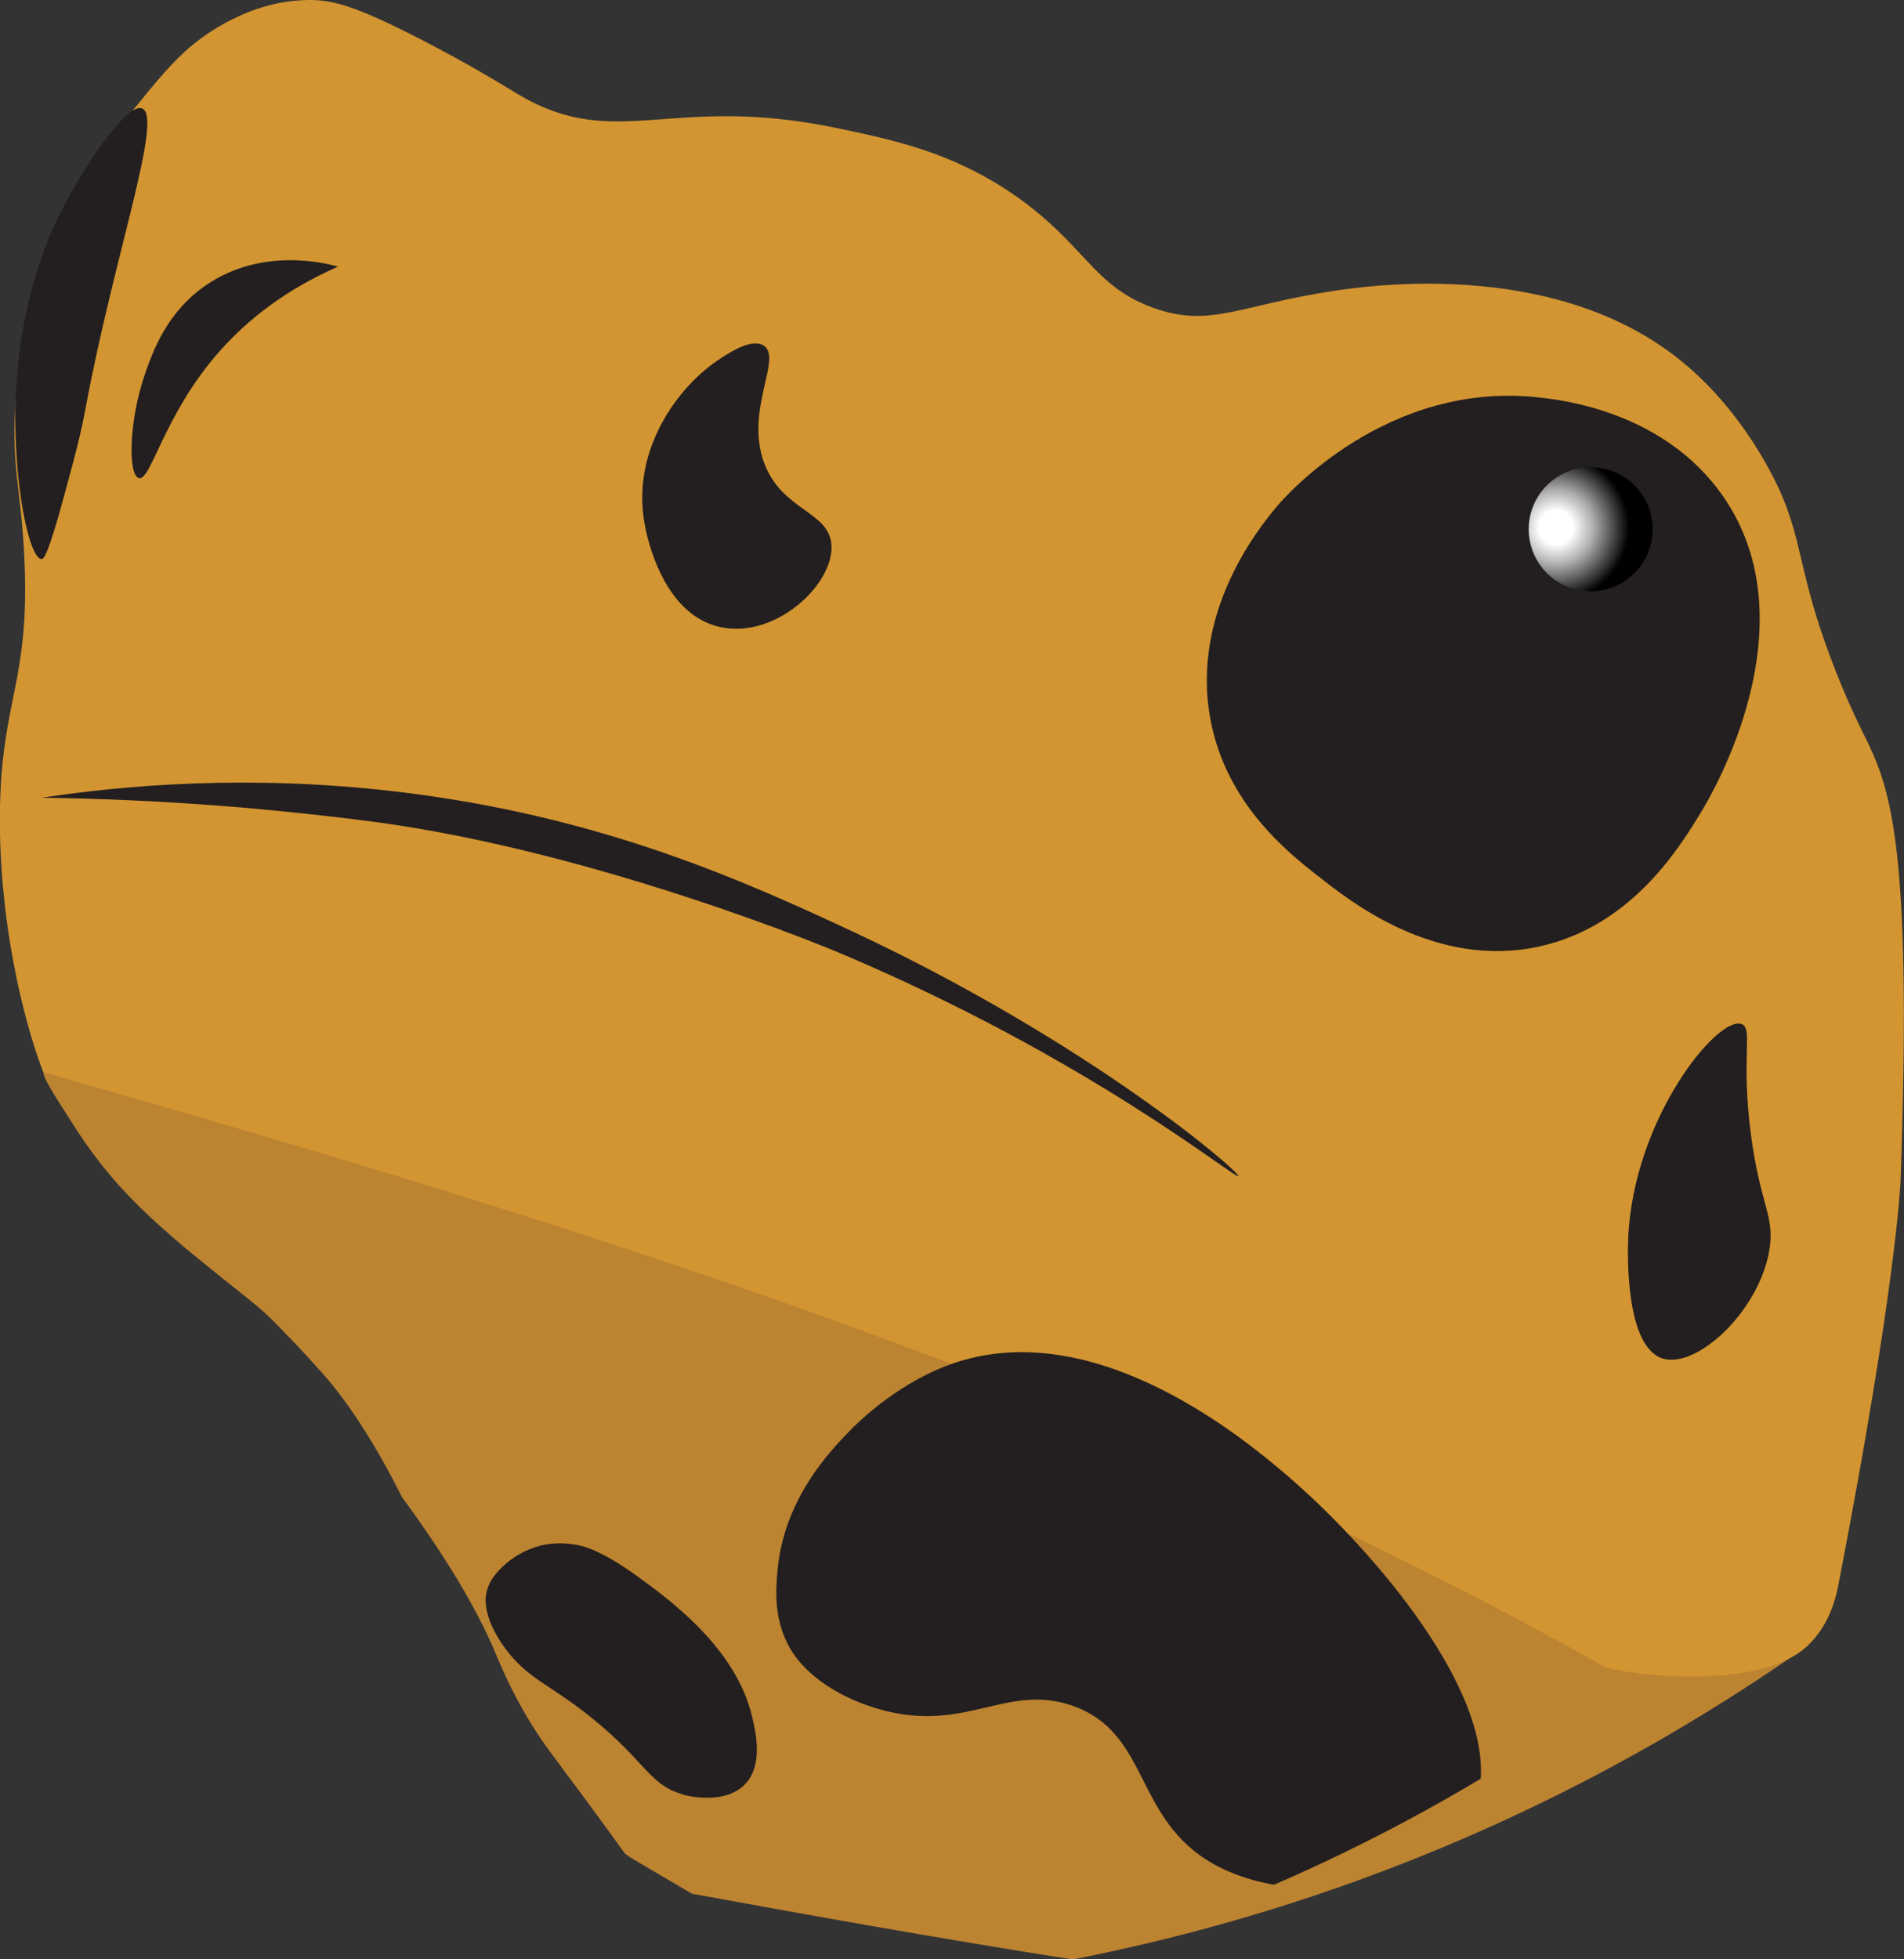
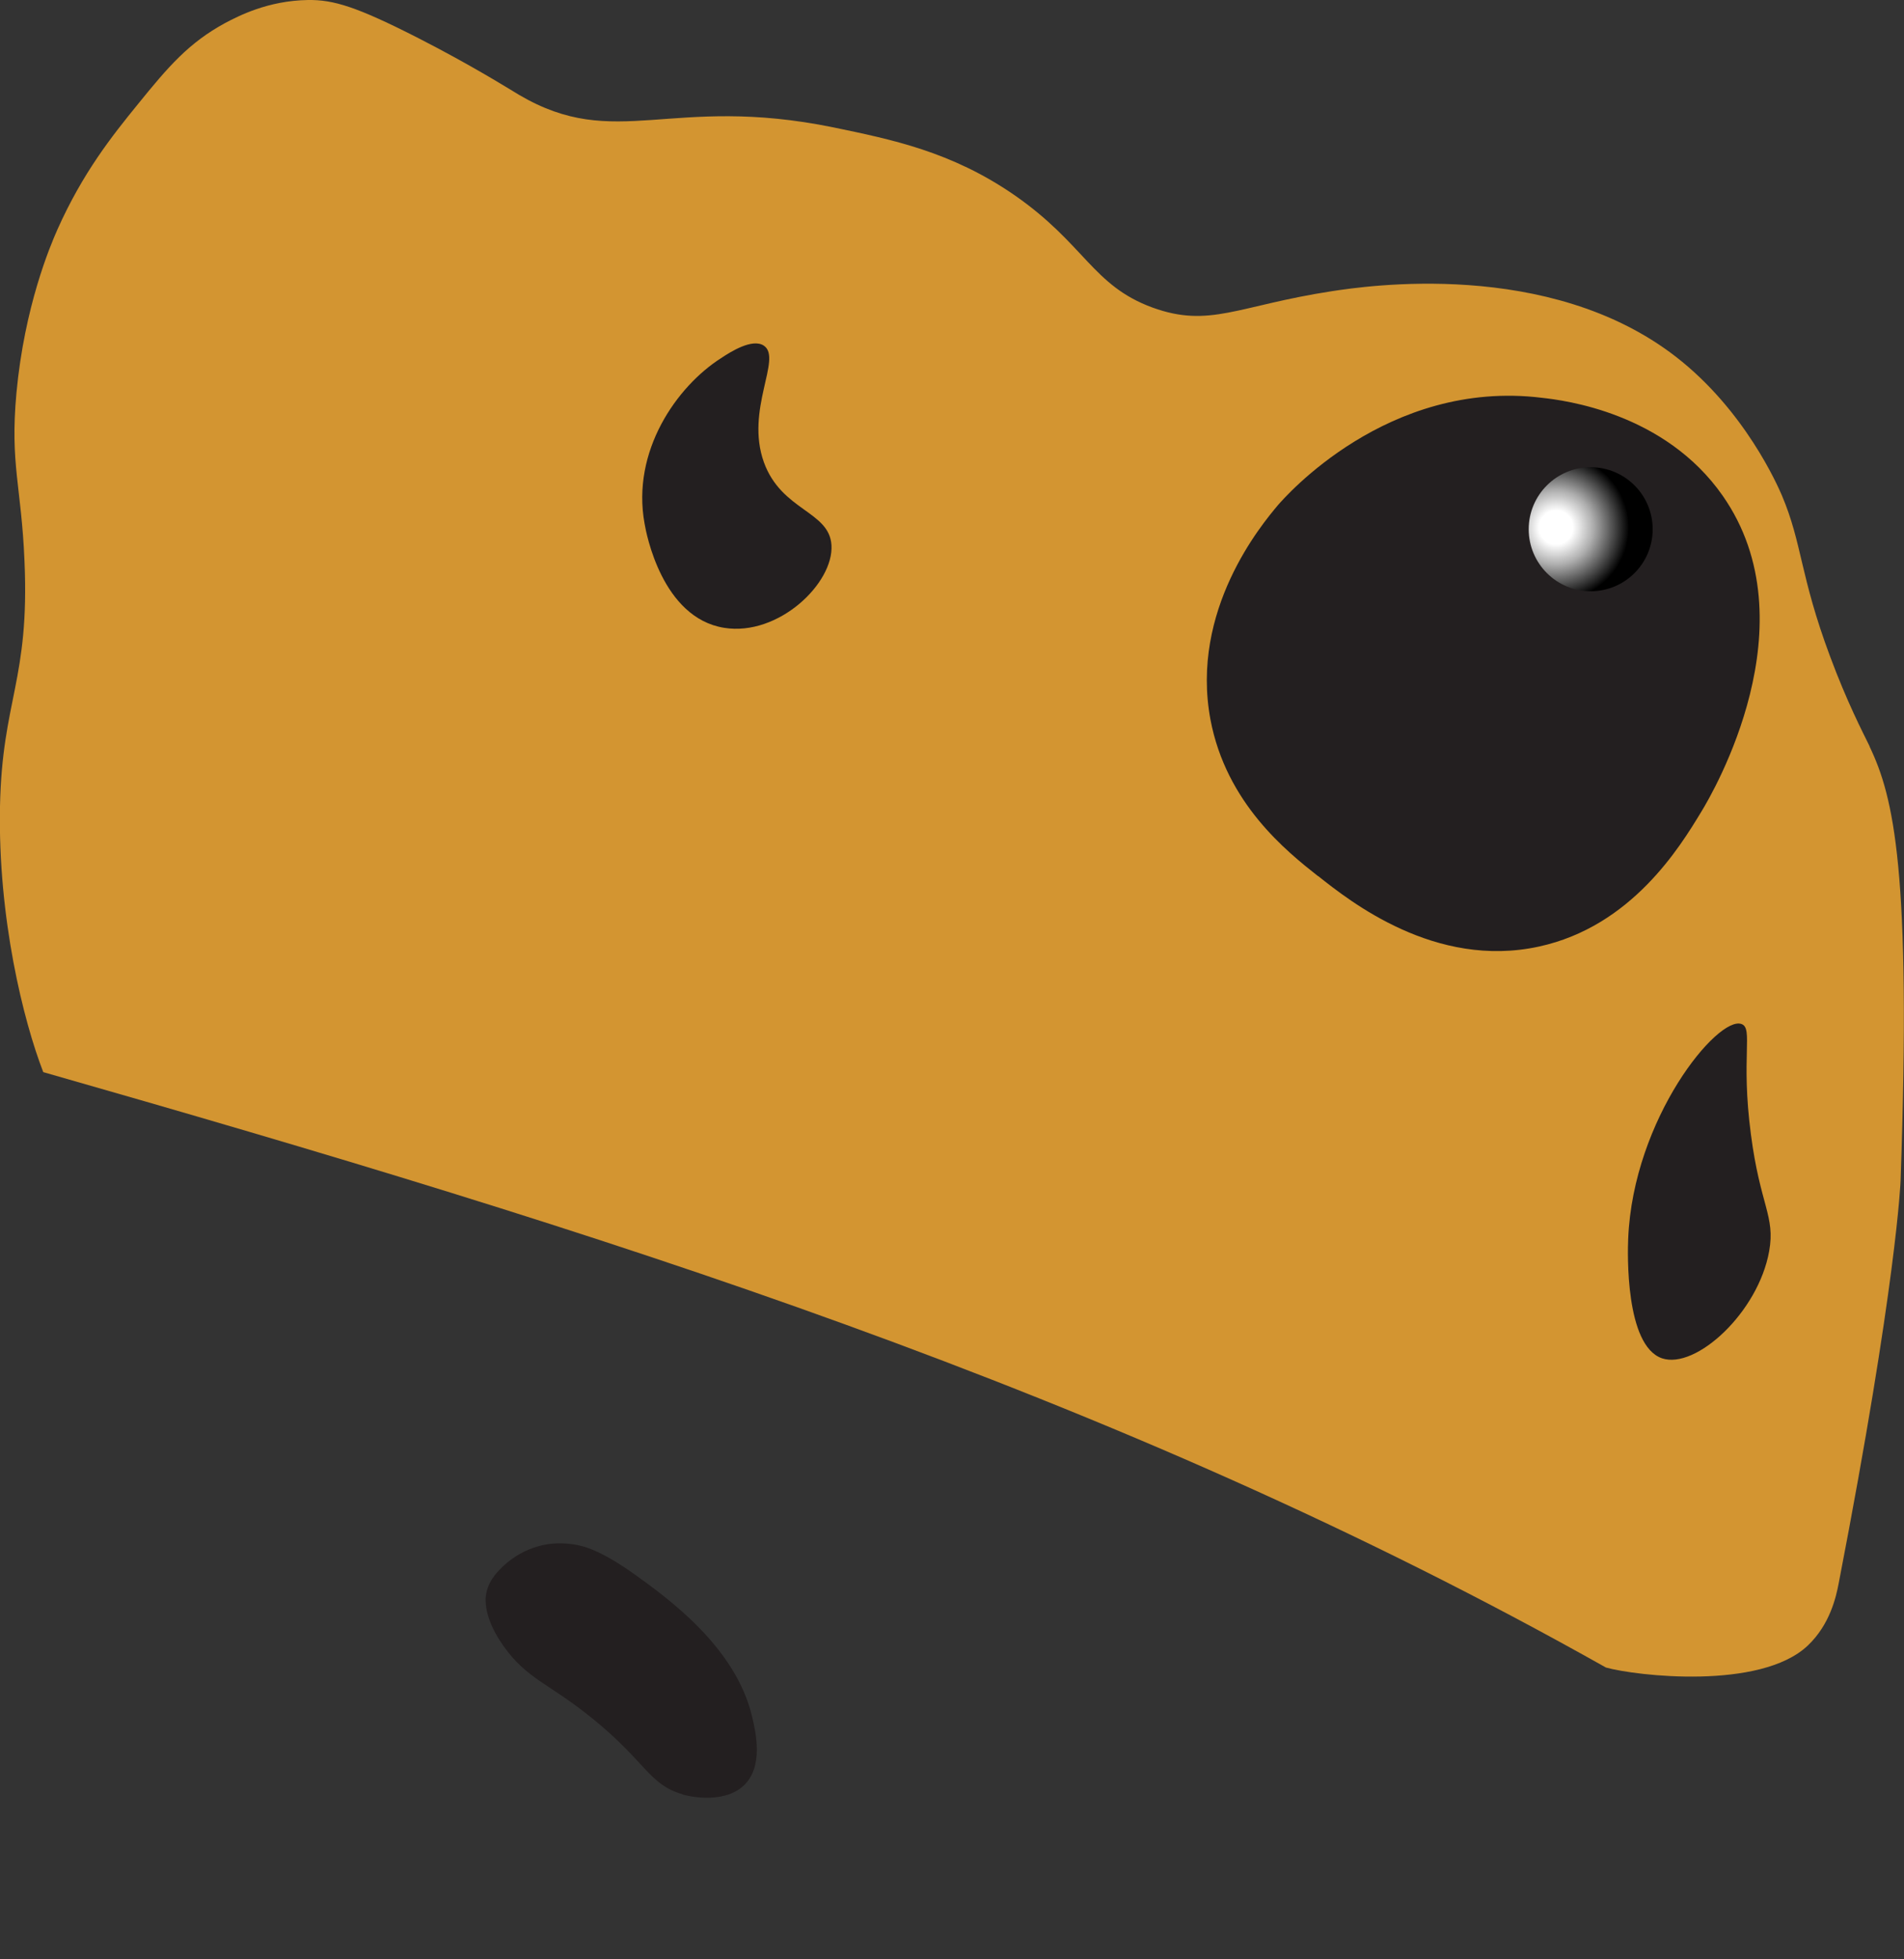
<svg xmlns="http://www.w3.org/2000/svg" xmlns:ns1="http://sodipodi.sourceforge.net/DTD/sodipodi-0.dtd" xmlns:ns2="http://www.inkscape.org/namespaces/inkscape" id="Layer_1" data-name="Layer 1" viewBox="0 0 61.44 63.19" version="1.1" ns1:docname="frogHead.svg" ns2:version="1.3 (0e150ed6c4, 2023-07-21)">
  <rect x="0" y="0" width="61.44" height="63.19" fill="#333333" stroke="none" />
  <ns1:namedview id="namedview12" pagecolor="#ffffff" bordercolor="#000000" borderopacity="0.25" ns2:showpageshadow="2" ns2:pageopacity="0.0" ns2:pagecheckerboard="0" ns2:deskcolor="#d1d1d1" ns2:zoom="9.187129" ns2:cx="1.7959909" ns2:cy="35.756546" ns2:window-width="1920" ns2:window-height="1017" ns2:window-x="1912" ns2:window-y="-8" ns2:window-maximized="1" ns2:current-layer="Layer_1" />
  <defs id="defs3">
    <style id="style1">
      .cls-1 {
        fill: #d39531;
      }

      .cls-1, .cls-2, .cls-3, .cls-4 {
        stroke-width: 0px;
      }

      .cls-2 {
        fill: #231f20;
      }

      .cls-3 {
        fill: url(#radial-gradient);
      }

      .cls-4 {
        fill: #bc8331;
      }
    </style>
    <radialGradient id="radial-gradient" cx="334.58" cy="17.07" fx="334.58" fy="17.07" r="1.77" gradientTransform="translate(-394.78 -5.69) scale(1.33)" gradientUnits="userSpaceOnUse">
      <stop offset=".23" stop-color="#fff" id="stop1" />
      <stop offset=".51" stop-color="#aeaeae" id="stop2" />
      <stop offset="1" stop-color="#000" id="stop3" />
    </radialGradient>
  </defs>
-   <path class="cls-4" d="m33.92,44.8c-13.07-4.64-31.9-11.68-32.51-10.27-.07.15.25.65.88,1.63.33.52.93,1.45,1.91,2.46,1.56,1.62,3.9,3.26,4.51,3.88.14.14.28.28.28.28s.3.31.58.6c0,0,.48.51.92,1.01,1.35,1.54,2.47,3.88,2.47,3.88,1.74,2.37,2.58,3.98,3.02,5.03.17.4.6,1.47,1.43,2.72.25.37.41.57.94,1.29.54.72,1.15,1.55,1.82,2.48.12.09.23.16.34.22,0,0,0,0,0,0,0,0,0,0,0,0s.59.35,1.82,1.07c2.03.37,4.07.74,6.14,1.1,2.07.36,4.11.7,6.14,1.02,3.12-.61,6.77-1.57,10.72-3.12,5.43-2.13,9.76-4.72,13-7-5.54-1.79-14.05-4.59-24.41-8.27Z" id="path3" />
  <path class="cls-1" d="M 60.33,24.07 C 60.1,23.6 59.6,22.64 59.05,21.16 58.08,18.56 58.16,17.54 57.5,15.98 57.37,15.68 56.31,13.23 54.07,11.5 49.97,8.33 44.05,9.23 42.99,9.39 39.93,9.86 39.04,10.59 37.19,9.92 35.25,9.21 35.01,7.87 32.73,6.29 30.7,4.89 28.78,4.5 26.9,4.11 21.62,3.03 19.88,4.9 16.75,3.06 16.35,2.82 15.22,2.11 13.5,1.23 11.5,0.21 10.76,-0.01 9.94,0 8.64,0.02 7.69,0.52 7.27,0.74 6.09,1.38 5.43,2.15 4.45,3.36 3.62,4.38 2.67,5.57 1.85,7.41 1.62,7.93 0.79,9.88 0.53,12.68 c -0.21,2.3 0.16,3 0.26,5.41 0.17,3.86 -0.72,4.47 -0.79,7.92 -0.07,3.6 0.756,6.92 1.396,8.57 17.78,5.08 34.536,10.264 50.426,19.204 0.97,0.27 4.978,0.736 6.508,-0.704 0.73,-0.69 0.92,-1.59 1,-2 1.88,-9.71 2,-13 2,-13 0.35,-9.99 -0.22,-12.37 -1,-14 z" id="path4" ns1:nodetypes="cccccccccccccccccccccccc" />
-   <path class="cls-2" d="m39.96,37.94c.1-.11-4.82-4.34-12.5-7.92-3.46-1.61-8.11-3.72-14.69-4.49-4.77-.56-8.78-.2-11.42.2,1.68.02,3.94.1,6.62.33,0,0,2.27.2,4.2.46,7.26.99,14.86,4.19,14.86,4.19,8.13,3.42,12.84,7.34,12.94,7.23Z" id="path5" />
-   <path class="cls-2" d="m41.57,47.62c-1.31-1.12-6.09-5.16-10.68-3.69-1.8.58-3.12,1.86-3.49,2.24-.58.6-2.1,2.15-2.31,4.48-.05.6-.14,1.56.4,2.51.13.22.72,1.22,2.51,1.85,3.04,1.06,4.37-.76,6.59,0,2.55.88,1.97,3.69,4.62,5.14.57.31,1.22.52,1.9.64,2.31-1,4.55-2.15,6.67-3.42.22-3.2-3.79-7.67-6.2-9.74Z" id="path6" />
  <path class="cls-2" d="m22.03,57.88c.06.02,1.27.35,1.96-.28.66-.61.4-1.72.28-2.23-.53-2.25-2.72-3.82-3.79-4.59-1.11-.79-1.67-.93-1.99-.97-1.32-.2-2.13.59-2.28.73-.19.19-.5.49-.54,1.01,0,.12-.03.68.57,1.53.77,1.09,1.45,1.19,2.88,2.35,1.73,1.4,1.82,2.13,2.9,2.44Z" id="path7" />
-   <path class="cls-2" d="m10.91,8.6c-1.12.49-2.59,1.32-3.86,2.77-1.77,2.02-2.18,4.16-2.57,4.05-.35-.09-.33-1.84.2-3.36.25-.72.7-2,1.98-2.87,1.82-1.24,3.9-.69,4.25-.59Z" id="path8" />
  <path class="cls-2" d="m23.27,11.55c-1.43.91-2.9,3-2.47,5.34.05.3.56,3.04,2.57,3.36,1.75.28,3.54-1.44,3.46-2.67-.07-1.1-1.61-1.1-2.18-2.67-.61-1.7.6-3.35,0-3.76-.37-.25-1.08.2-1.38.4Z" id="path9" />
  <path class="cls-2" d="m42.54,28.26c1.01.8,3.77,3,7.12,2.27,2.99-.65,4.55-3.21,5.24-4.35.38-.62,3.57-6.07.69-10.19-1.87-2.68-5.11-3.08-5.84-3.16-4.98-.61-8.3,3.22-8.51,3.46-.53.63-2.84,3.39-2.18,6.92.51,2.7,2.46,4.25,3.46,5.04Z" id="path10" />
  <path class="cls-2" d="m53.63,43.81c1.09.37,3.11-1.48,3.46-3.46.2-1.13-.29-1.46-.59-3.76-.33-2.5.08-3.42-.3-3.56-.76-.29-3.5,3.04-3.66,6.92-.02.45-.1,3.45,1.09,3.86Z" id="path11" />
-   <path class="cls-2" d="m4.59,3.5c.68.29-.92,4.79-1.82,9.62-.17.93-.35,1.58-.7,2.87-.54,2-.67,2.04-.73,2.04-.44,0-1.03-2.99-.79-5.93.22-2.78,1.1-4.63,1.32-5.08.75-1.54,2.22-3.74,2.72-3.52Z" id="path12" />
  <circle class="cls-3" cx="51.33" cy="17.07" r="2" id="circle12" />
</svg>